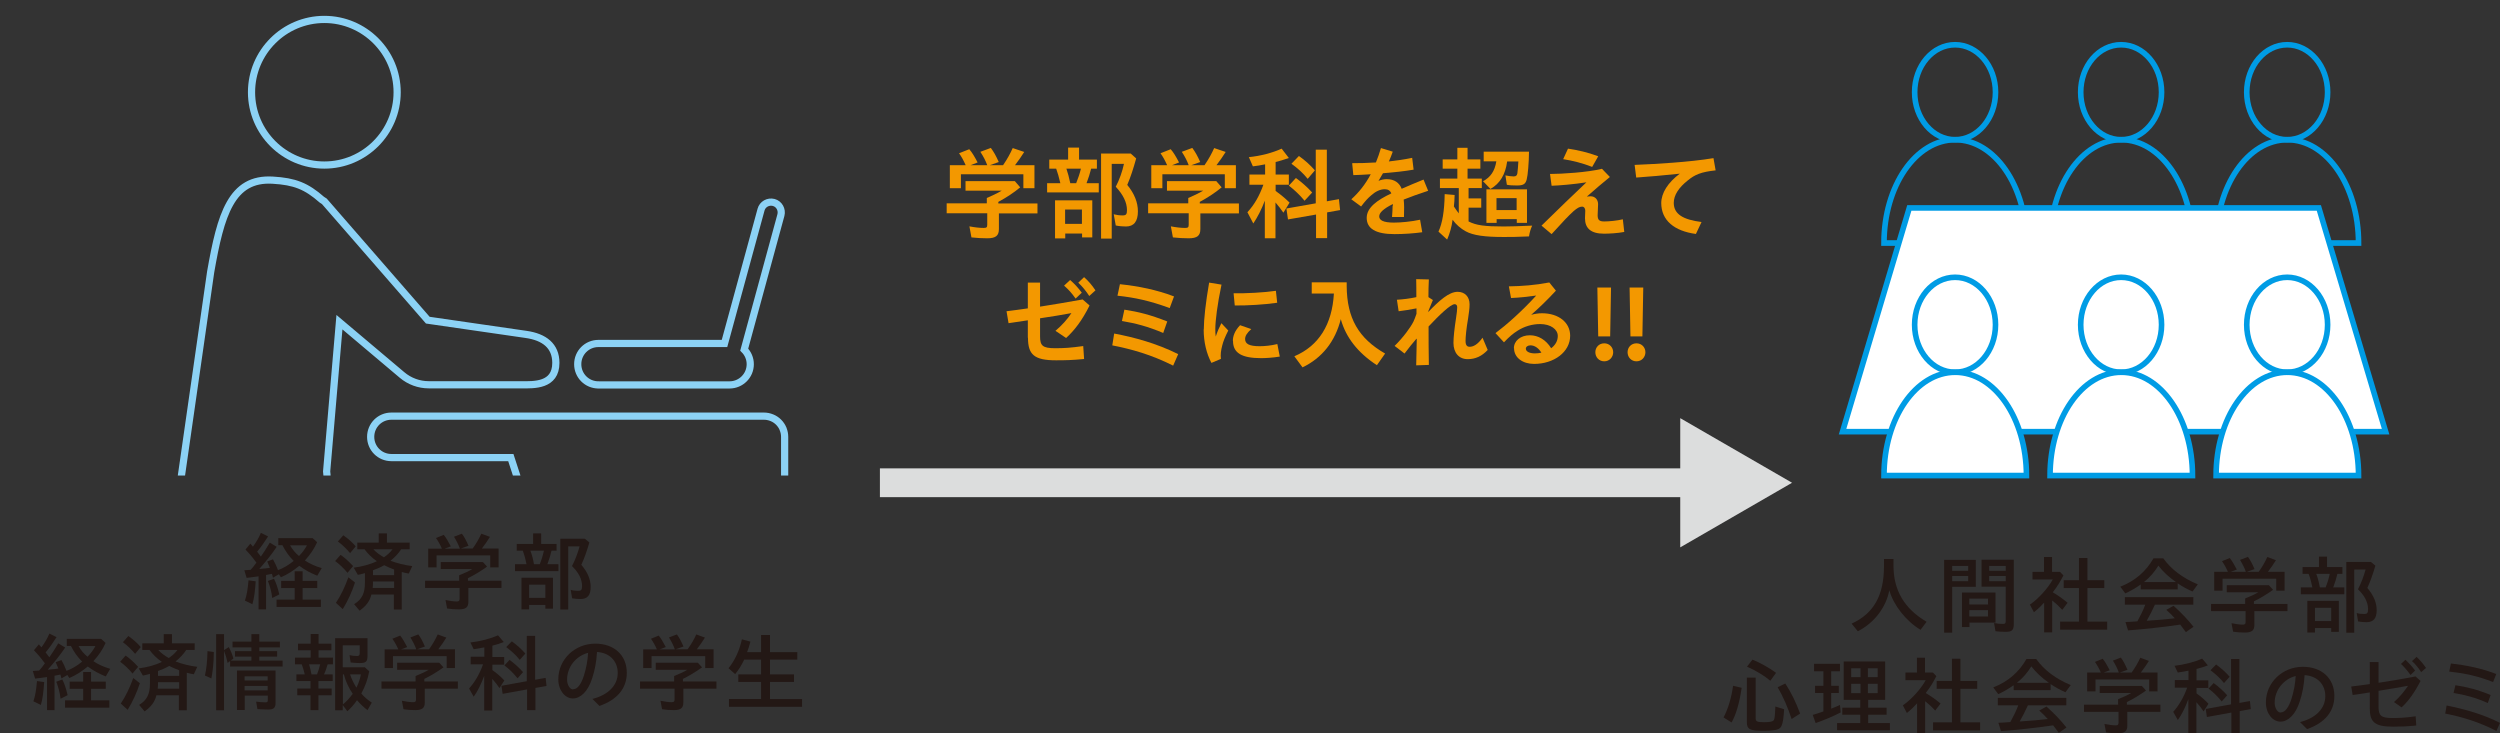
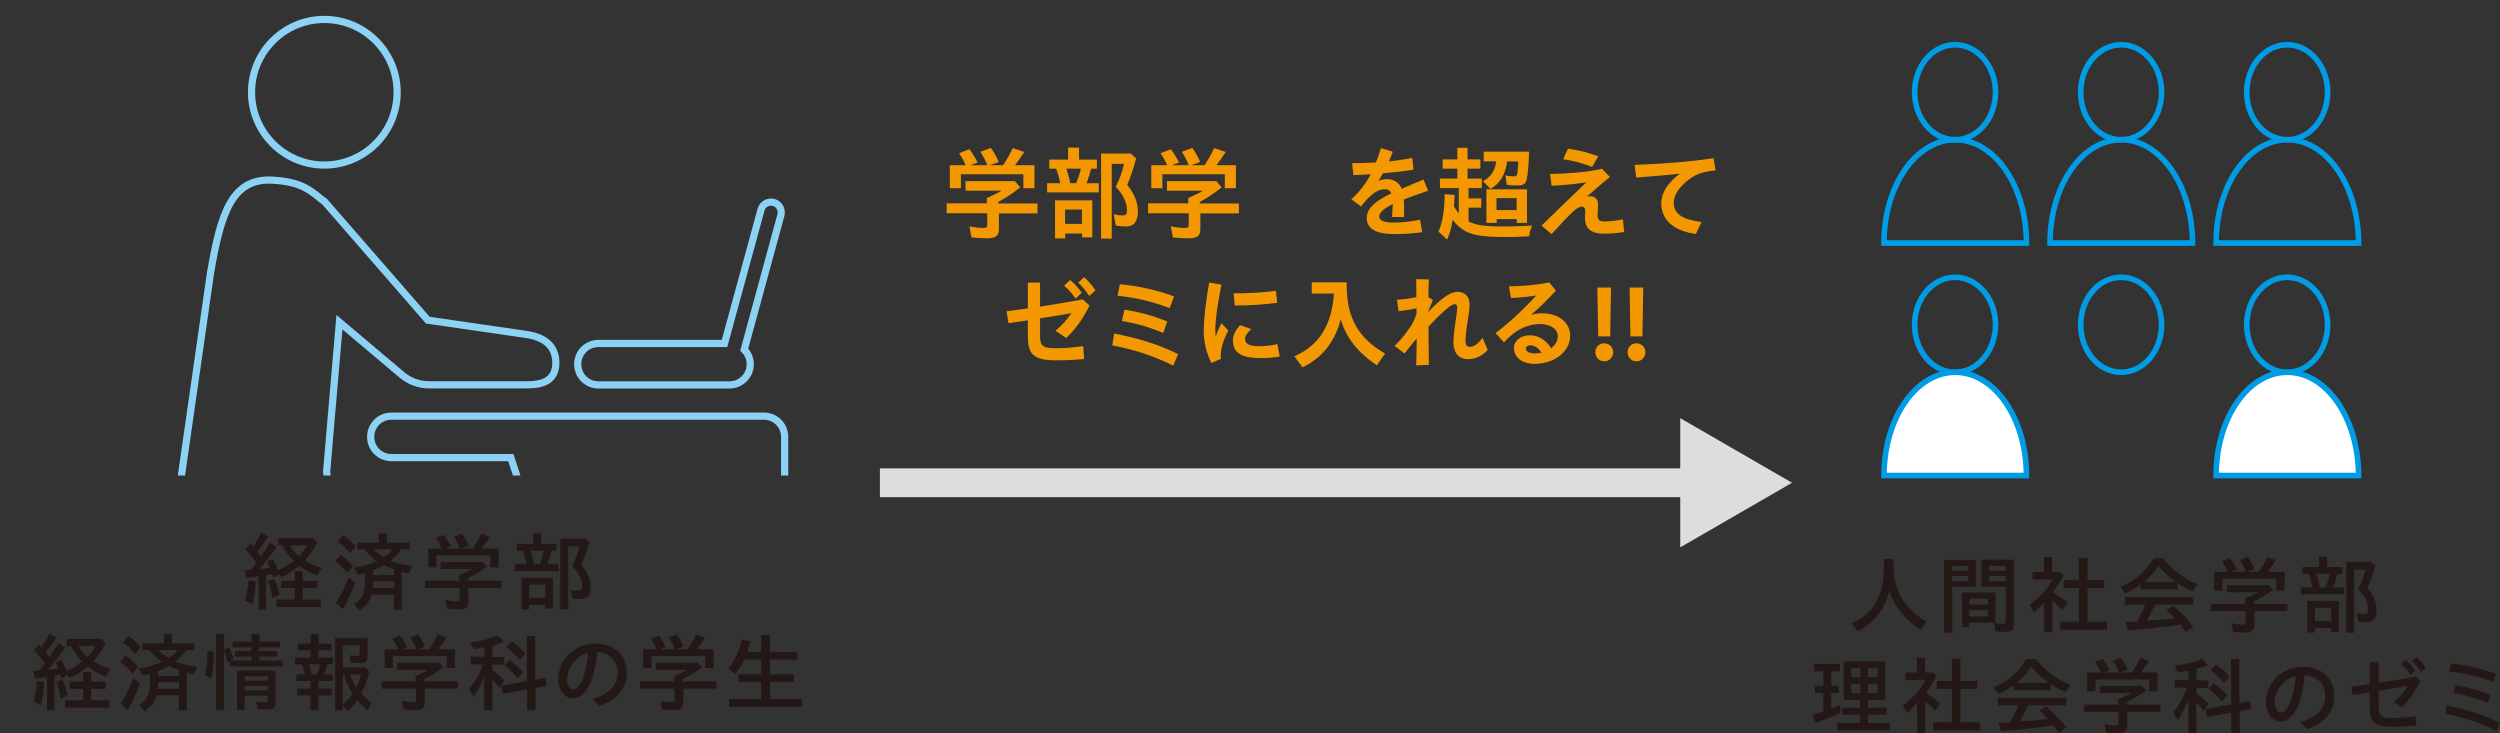
<svg xmlns="http://www.w3.org/2000/svg" id="_レイヤー_2" data-name="レイヤー 2" viewBox="0 0 173.74 50.97">
  <rect x="0" y="0" width="173.74" height="50.97" fill="#333333" stroke="none" />
  <defs>
    <style>
      .cls-1, .cls-2, .cls-3, .cls-4 {
        fill: none;
      }

      .cls-2 {
        stroke: #dcdddd;
        stroke-width: 2px;
      }

      .cls-2, .cls-3, .cls-4, .cls-5 {
        stroke-miterlimit: 10;
      }

      .cls-3, .cls-5 {
        stroke: #009ce5;
        stroke-width: .39px;
      }

      .cls-6 {
        fill: #231815;
      }

      .cls-7 {
        fill: #dcdddd;
      }

      .cls-8 {
        fill: #f39800;
      }

      .cls-4 {
        stroke: #8cd2f5;
        stroke-width: .5px;
      }

      .cls-5 {
        fill: #fff;
      }

      .cls-9 {
        clip-path: url(#clippath);
      }
    </style>
    <clipPath id="clippath">
      <rect class="cls-1" width="58.13" height="33.05" />
    </clipPath>
  </defs>
  <g id="_文字" data-name="文字">
    <g class="cls-9">
      <path class="cls-4" d="M22.54,11.47c2.79,0,5.06-2.27,5.06-5.06s-2.27-5.06-5.06-5.06-5.06,2.27-5.06,5.06,2.27,5.06,5.06,5.06ZM41.59,26.75h9.11c.79,0,1.44-.64,1.44-1.44,0-.39-.16-.75-.42-1.01l2.55-9.35c.1-.38-.12-.78-.5-.88-.38-.1-.78.12-.88.5l-2.54,9.3h-8.76c-.8,0-1.44.64-1.44,1.44s.64,1.44,1.44,1.44ZM33.82,35.66c-.35-.99-1.23-1.72-2.27-1.88l-8.83-.08c.02-.31.02-.62-.02-.94l.89-10.37,4.35,3.67c.52.44,1.18.68,1.85.68h6.46c.85.01,2.38.07,2.38-1.52,0-1.19-.81-1.8-2.07-1.98l-6.83-.99-7.19-8.26-.17-.11c-1.08-.95-1.89-1.27-3.42-1.36-2.87-.17-3.61,2.38-4.31,6.38l-2.28,15.88c.23,1.89,1.13,3.54,2.76,4.25.33.21,2.01.18,2.4.24l11.47-.07,4.41,10.49c.84,1.62,1.8,1.26,2.34,1.14.47-.11,1.62-.42,1.2-2.16l-3.1-13.02ZM54.42,29.8c-.15-.35-.43-.63-.78-.77-.17-.07-.36-.11-.55-.11h-25.89c-.8,0-1.44.64-1.44,1.44s.64,1.44,1.44,1.44h8.3l6.87,21.06c.19.59.75.99,1.37.99h9.35c.38,0,.75-.15,1.02-.42.27-.27.42-.64.42-1.02v-22.05c0-.19-.04-.38-.11-.55Z" />
    </g>
    <g>
      <path class="cls-6" d="M17.98,40.05c-.29.04-.55.08-.84.11l-.16-.53.44-.03c.12-.13.23-.26.4-.5-.31-.42-.5-.64-.76-.91l.34-.41.18.21c.23-.32.43-.65.55-.96l.5.25c-.24.38-.48.72-.76,1.06l.26.34c.2-.28.41-.62.62-.97l.48.29c-.3.46-.74,1.01-1.21,1.54.36-.03.57-.05.74-.08l-.02-.04c-.08-.19-.11-.25-.17-.4l.4-.15c.14.25.24.45.35.75.35-.12.74-.35,1.09-.64-.31-.3-.59-.7-.78-1.09h-.29v-.49h2.39l.31.28c-.2.45-.49.88-.85,1.27.32.22.74.41,1.17.53l-.31.53c-.48-.19-.86-.4-1.25-.69-.38.32-.83.61-1.28.8l-.14-.21-.41.24-.07-.27c-.13.02-.31.06-.41.08v2.39h-.52v-2.3ZM17.02,41.74c.13-.38.2-.8.25-1.41l.5.07c-.04.64-.11,1.2-.23,1.59l-.52-.25ZM18.61,40.38l.43-.16c.16.31.26.63.37,1.09l-.49.25c-.05-.43-.16-.83-.3-1.18ZM19.22,41.67h1.26v-.8h-.94v-.5h.94v-.67h.55v.67h1.02v.5h-1.02v.8h1.27v.51h-3.08v-.51ZM21.33,37.9h-1.17c.15.27.37.54.62.74.23-.23.42-.49.55-.74Z" />
      <path class="cls-6" d="M23.29,38.99l.38-.43c.27.18.54.43.87.78l-.39.47c-.25-.31-.58-.62-.86-.82ZM23.34,41.9c.34-.5.64-1.13.87-1.78l.46.36c-.2.63-.5,1.29-.85,1.85l-.47-.43ZM23.48,37.63l.38-.43c.35.25.65.51.86.77l-.39.47c-.24-.29-.55-.59-.85-.81ZM24.62,41.98c.53-.32.74-.75.74-1.47v-.68c-.17.05-.36.1-.49.12l-.29-.5c.56-.07,1.14-.22,1.61-.45-.34-.23-.63-.52-.86-.83h-.5v-.46h1.49v-.64h.57v.64h1.58v.46h-.59c-.18.28-.43.55-.74.8.44.17.99.31,1.51.37l-.24.52c-.15-.02-.4-.08-.49-.11v2.61h-.55v-1.04h-1.56c-.11.46-.37.8-.82,1.12l-.38-.45ZM27.39,40.87v-.46h-1.47v.02c0,.2,0,.28-.02.43h1.49ZM27.39,39.98v-.4c-.27-.1-.5-.2-.69-.3-.28.16-.52.26-.78.35v.34h1.47ZM27.28,38.17h-1.33c.19.22.45.4.73.56.26-.18.44-.34.6-.56Z" />
      <path class="cls-6" d="M31.07,42.28l-.11-.58c.28.06.59.1.78.1.16,0,.2-.05.2-.2v-.74h-2.4v-.5h2.37v-.38c.36-.14.72-.31.91-.43h-2.19v-.49h2.93l.29.32c-.42.3-.91.6-1.33.8v.18h2.33v.5h-2.3v.97c0,.38-.19.52-.66.52-.28,0-.59-.02-.81-.06ZM29.75,38.13h.96c-.11-.26-.25-.51-.41-.74l.54-.22c.16.2.32.47.49.8l-.43.16h1.06c-.11-.31-.25-.57-.41-.83l.55-.21c.16.21.3.47.46.84l-.54.19h.83c.26-.37.44-.68.6-1.03l.6.22c-.16.26-.34.52-.56.81h1.16v1.31h-.58v-.83h-3.73v.83h-.58v-1.31Z" />
      <path class="cls-6" d="M35.79,39.21h.8c-.06-.31-.13-.59-.26-.94h-.42v-.47h1.14v-.73h.56v.73h1.07v.47h-.35c-.08.34-.17.62-.29.94h.77v.48h-3.02v-.48ZM36.24,40.15h2.19v2.15h-.53v-.26h-1.13v.31h-.53v-2.21ZM37.9,41.55v-.92h-1.13v.92h1.13ZM37.51,39.21c.13-.32.21-.58.29-.94h-.94c.11.29.18.55.25.94h.4ZM38.96,37.44h1.69l.31.26c-.18.61-.35,1.1-.56,1.55.44.52.65,1.02.65,1.54,0,.57-.22.84-.7.84-.21,0-.41-.02-.59-.05l-.1-.59c.14.05.34.07.53.07.2,0,.26-.07.26-.34,0-.47-.24-.94-.7-1.38.23-.44.41-.92.53-1.37h-.79v4.39h-.55v-4.92Z" />
      <path class="cls-6" d="M3.28,47.05c-.29.04-.55.08-.84.11l-.16-.53.44-.03c.12-.13.23-.26.4-.5-.31-.42-.5-.64-.76-.91l.34-.41.18.21c.23-.32.43-.65.55-.96l.5.25c-.24.38-.48.72-.76,1.06l.26.34c.2-.28.41-.62.62-.97l.48.29c-.3.46-.74,1.01-1.21,1.54.36-.03.57-.05.74-.08l-.02-.04c-.08-.19-.11-.25-.17-.4l.4-.15c.14.25.24.45.35.75.35-.12.74-.35,1.09-.64-.31-.3-.59-.7-.78-1.09h-.29v-.49h2.39l.31.28c-.2.45-.49.88-.85,1.27.32.22.74.41,1.17.53l-.31.53c-.48-.19-.86-.4-1.25-.69-.38.32-.83.61-1.28.8l-.14-.21-.41.24-.07-.27c-.13.02-.31.06-.41.08v2.39h-.52v-2.3ZM2.32,48.74c.13-.38.2-.8.25-1.41l.5.07c-.04.64-.11,1.2-.23,1.59l-.52-.25ZM3.9,47.38l.43-.16c.16.31.26.63.37,1.09l-.49.25c-.05-.43-.16-.83-.3-1.18ZM4.52,48.67h1.26v-.8h-.94v-.5h.94v-.67h.55v.67h1.02v.5h-1.02v.8h1.27v.51h-3.08v-.51ZM6.63,44.9h-1.17c.15.27.37.54.62.74.23-.23.42-.49.55-.74Z" />
      <path class="cls-6" d="M8.35,45.99l.38-.43c.27.18.54.43.87.78l-.39.47c-.25-.31-.58-.62-.86-.82ZM8.39,48.9c.34-.5.64-1.13.87-1.78l.46.36c-.2.63-.5,1.29-.85,1.85l-.47-.43ZM8.54,44.63l.38-.43c.35.25.65.51.86.77l-.39.47c-.24-.29-.55-.59-.85-.81ZM9.68,48.98c.53-.32.74-.75.74-1.47v-.68c-.17.05-.36.1-.49.12l-.29-.5c.56-.07,1.14-.22,1.61-.45-.34-.23-.63-.52-.86-.83h-.5v-.46h1.49v-.64h.57v.64h1.58v.46h-.59c-.18.28-.43.55-.74.8.44.17.99.31,1.51.37l-.24.52c-.15-.02-.4-.08-.49-.11v2.61h-.55v-1.04h-1.56c-.11.46-.37.8-.82,1.12l-.38-.45ZM12.45,47.87v-.46h-1.47v.02c0,.2,0,.28-.02.43h1.49ZM12.45,46.98v-.4c-.27-.1-.5-.2-.69-.3-.28.16-.52.26-.78.35v.34h1.47ZM12.33,45.17h-1.33c.19.22.45.4.73.56.26-.18.44-.34.6-.56Z" />
      <path class="cls-6" d="M14.24,46.95c.11-.49.16-.93.18-1.7l.44.06c0,.7-.08,1.39-.17,1.84l-.44-.2ZM15.02,44.07h.55v1.11l.33-.21c.14.27.25.52.32.8l-.19.14h1.44v-.28h-1.14v-.38h1.14v-.26h-1.31v-.4h1.31v-.52h.55v.52h1.43v.4h-1.43v.26h1.24v.38h-1.24v.28h1.62v.41h-3.65v-.38l-.17.13c-.07-.32-.15-.58-.25-.84v4.13h-.55v-5.29ZM16.46,46.6h2.69v2.27c0,.32-.14.44-.5.44-.14,0-.44-.01-.76-.03l-.09-.52c.22.03.47.05.65.05.13,0,.16-.03.16-.16v-.31h-1.6v1h-.54v-2.76ZM18.6,47.29v-.29h-1.6v.29h1.6ZM18.6,47.98v-.31h-1.6v.31h1.6Z" />
      <path class="cls-6" d="M21.58,48.32h-.92v-.47h.92v-.52h-.98v-.46h.58c-.06-.27-.13-.48-.21-.7h-.47v-.47h1.09v-.51h-.88v-.46h.88v-.67h.55v.67h.89v.46h-.89v.51h1v.47h-.37c-.08.28-.15.48-.25.7h.6v.46h-.99v.52h.92v.47h-.92v1.03h-.55v-1.03ZM22.03,46.87c.09-.21.15-.42.22-.7h-.77c.07.22.11.42.17.7h.38ZM23.82,48.98v.38h-.53v-5.01h2.25v1.24c0,.38-.11.49-.52.49-.23,0-.47-.02-.65-.04l-.08-.51c.17.04.35.06.52.06.14,0,.19-.05.19-.2v-.54h-1.18v1.52h1.53l.31.28c-.1.55-.28,1.06-.55,1.54.17.22.46.47.73.64l-.3.52c-.26-.19-.52-.44-.73-.69-.2.3-.41.53-.67.77l-.32-.43ZM24.51,48.21c-.28-.41-.5-.88-.61-1.34h-.07v2.08c.24-.19.47-.44.68-.73ZM25.08,46.87h-.75c.1.31.25.62.44.92.16-.32.26-.64.31-.92Z" />
      <path class="cls-6" d="M28.04,49.28l-.11-.58c.28.06.59.1.78.1.16,0,.2-.05.2-.2v-.74h-2.4v-.5h2.37v-.38c.36-.14.72-.31.91-.43h-2.19v-.49h2.93l.29.32c-.42.3-.91.6-1.33.8v.18h2.33v.5h-2.3v.97c0,.38-.19.52-.66.52-.28,0-.59-.02-.81-.06ZM26.72,45.13h.96c-.11-.26-.25-.51-.41-.74l.54-.22c.16.2.32.47.49.8l-.43.16h1.06c-.11-.31-.25-.57-.41-.83l.55-.21c.16.21.3.47.46.84l-.54.19h.83c.26-.37.44-.68.6-1.03l.6.22c-.16.26-.34.52-.56.81h1.16v1.31h-.58v-.83h-3.73v.83h-.58v-1.31Z" />
      <path class="cls-6" d="M33.65,46.97c-.22.59-.45,1.06-.73,1.45l-.32-.57c.41-.46.73-1.01.97-1.68h-.86v-.53h.95v-.65c-.25.05-.56.1-.74.13l-.23-.47c.68-.08,1.39-.26,1.92-.5l.4.47c-.22.09-.5.18-.79.25v.79h.82v.53h-.82v.38c.3.21.57.44.83.72l-.34.53c-.15-.23-.27-.38-.5-.64v2.2h-.56v-2.38ZM36.63,47.91l-1.7.31-.08-.56,1.76-.32v-3.15h.58v3.05l.73-.13.06.56-.77.14v1.54h-.58v-1.43ZM35.05,46.25l.36-.39c.33.24.67.54.94.85l-.38.43c-.3-.37-.59-.65-.91-.89ZM35.18,44.97l.39-.4c.37.27.67.54.94.85l-.39.44c-.25-.32-.58-.62-.94-.89Z" />
      <path class="cls-6" d="M41.18,48.57c1.1-.28,1.75-.95,1.75-1.8s-.59-1.41-1.44-1.46c-.04.68-.15,1.27-.34,1.84-.29.9-.8,1.39-1.34,1.39s-1.01-.56-1.01-1.33c0-1.39,1.15-2.48,2.57-2.48,1.3,0,2.19.79,2.19,2.03,0,1.07-.66,1.87-1.9,2.3l-.49-.49ZM39.83,47.9c.31,0,.56-.36.75-.95.16-.53.26-1,.29-1.58-.83.21-1.46.97-1.46,1.86,0,.37.2.68.41.68Z" />
      <path class="cls-6" d="M46.01,49.28l-.11-.58c.28.06.59.1.78.1.16,0,.2-.05.2-.2v-.74h-2.4v-.5h2.37v-.38c.36-.14.72-.31.91-.43h-2.19v-.49h2.93l.29.32c-.42.3-.91.6-1.33.8v.18h2.33v.5h-2.3v.97c0,.38-.19.52-.66.52-.28,0-.59-.02-.81-.06ZM44.69,45.13h.96c-.11-.26-.25-.51-.41-.74l.54-.22c.16.2.32.47.49.8l-.43.16h1.06c-.11-.31-.25-.57-.41-.83l.55-.21c.16.21.3.47.46.84l-.54.19h.83c.26-.37.44-.68.6-1.03l.6.22c-.16.26-.34.52-.56.81h1.16v1.31h-.58v-.83h-3.73v.83h-.58v-1.31Z" />
      <path class="cls-6" d="M50.65,48.58h2.24v-1.19h-1.58v-.52h1.58v-1.03h-1.17c-.2.42-.38.7-.63,1.01l-.46-.41c.45-.56.75-1.21.93-2.01l.59.16c-.08.32-.14.49-.23.73h.97v-1.19h.62v1.19h1.9v.52h-1.9v1.03h1.67v.52h-1.67v1.19h2.23v.54h-5.08v-.54Z" />
    </g>
    <g>
      <path class="cls-6" d="M128.68,43.34c1.55-.71,2.25-1.97,2.25-4.01v-.48h.66v.46c0,1.71.75,2.99,2.3,3.9l-.42.56c-1.01-.61-1.88-1.71-2.17-2.75-.23,1.21-1.06,2.28-2.19,2.85l-.43-.53Z" />
      <path class="cls-6" d="M135.11,38.91h2.2v1.87h-1.64v3.19h-.56v-5.06ZM136.78,39.67v-.34h-1.11v.34h1.11ZM136.78,40.39v-.36h-1.11v.36h1.11ZM136.35,41.18h2.33v2.09h-1.81v.31h-.52v-2.39ZM138.16,42.01v-.41h-1.3v.41h1.3ZM138.16,42.84v-.44h-1.3v.44h1.3ZM138.68,43.88l-.1-.58c.19.04.44.06.62.06.14,0,.19-.04.19-.19v-2.4h-1.68v-1.87h2.24v4.46c0,.44-.12.55-.58.55-.23,0-.49-.02-.69-.04ZM139.39,39.67v-.34h-1.15v.34h1.15ZM139.39,40.39v-.36h-1.15v.36h1.15Z" />
      <path class="cls-6" d="M142.08,41.86c-.23.25-.42.44-.73.69l-.28-.53c.58-.4,1.25-1.13,1.59-1.75h-1.41v-.53h.8v-1.03h.56v1.03h.55l.24.25c-.21.41-.45.81-.74,1.17.36.22.64.41,1.03.73l-.37.49c-.26-.28-.44-.44-.7-.65v2.22h-.56v-2.11ZM143.17,43.2h1.31v-2.33h-1.06v-.55h1.06v-1.54h.59v1.54h1.17v.55h-1.17v2.33h1.37v.56h-3.27v-.56Z" />
      <path class="cls-6" d="M147.36,40.77c1.02-.4,1.78-1.06,2.3-1.97h.68c.55.77,1.36,1.38,2.4,1.81l-.37.5c-.36-.16-.71-.35-1.03-.57v.42h-2.57v-.34c-.34.24-.7.45-1.07.62l-.35-.47ZM151.5,43.41c-1.13.17-2.44.31-3.61.4l-.18-.58c.28-.01.63-.03.83-.05.2-.36.39-.74.55-1.16h-1.42v-.52h4.76v.52h-2.67c-.18.4-.37.77-.57,1.12.77-.05,1.37-.1,1.95-.17-.15-.17-.33-.36-.59-.59l.5-.28c.5.44.99.95,1.39,1.46l-.53.37c-.18-.25-.21-.29-.4-.53ZM151.22,40.45c-.48-.33-.91-.73-1.22-1.14-.28.45-.6.82-1,1.14h2.22Z" />
      <path class="cls-6" d="M155.19,43.89l-.11-.58c.28.06.59.1.78.1.16,0,.2-.05.2-.2v-.74h-2.4v-.5h2.37v-.38c.36-.14.72-.31.91-.43h-2.19v-.49h2.93l.29.32c-.42.3-.91.6-1.33.8v.18h2.33v.5h-2.3v.97c0,.38-.19.52-.66.52-.28,0-.59-.02-.81-.06ZM153.87,39.74h.96c-.11-.26-.25-.51-.41-.74l.54-.22c.16.2.32.47.49.8l-.43.16h1.06c-.11-.31-.25-.57-.41-.83l.55-.21c.16.21.3.47.46.85l-.54.19h.83c.26-.37.44-.68.6-1.03l.6.22c-.16.26-.34.52-.56.81h1.16v1.31h-.58v-.83h-3.73v.83h-.58v-1.31Z" />
      <path class="cls-6" d="M159.9,40.82h.8c-.06-.31-.13-.59-.26-.94h-.42v-.47h1.14v-.73h.56v.73h1.07v.47h-.35c-.08.34-.17.62-.29.94h.77v.48h-3.02v-.48ZM160.35,41.76h2.19v2.15h-.53v-.26h-1.13v.31h-.53v-2.21ZM162.01,43.16v-.92h-1.13v.92h1.13ZM161.62,40.82c.13-.32.21-.58.29-.94h-.94c.11.29.18.55.25.94h.4ZM163.08,39.05h1.69l.31.26c-.18.61-.35,1.1-.56,1.55.44.52.65,1.02.65,1.54,0,.57-.22.84-.7.84-.21,0-.41-.02-.59-.05l-.1-.59c.14.05.34.07.53.07.2,0,.26-.07.26-.34,0-.47-.24-.94-.7-1.38.23-.44.41-.92.53-1.37h-.79v4.39h-.55v-4.92Z" />
-       <path class="cls-6" d="M119.78,49.86c.32-.61.55-1.37.66-2.2l.6.14c-.16,1.06-.38,1.83-.7,2.41l-.56-.35ZM121.4,50.17v-3.08h.61v2.82c0,.23.1.28.59.28.4,0,.6-.04.67-.14.06-.1.08-.24.11-.95l.61.19c-.08,1.23-.17,1.4-.75,1.46-.25.03-.4.04-.67.04-.97,0-1.17-.11-1.17-.6ZM121.41,46.33l.38-.49c.6.25,1.19.59,1.64.92l-.4.55c-.4-.34-.99-.7-1.62-.98ZM123.54,47.76l.53-.26c.4.61.75,1.32,1.03,2.09l-.59.38c-.26-.8-.59-1.56-.97-2.21Z" />
      <path class="cls-6" d="M125.98,49.68c.26-.07.44-.13.74-.24v-1.28h-.58v-.5h.58v-1.01h-.65v-.52h1.8v.52h-.61v1.01h.53v.5h-.53v1.09c.22-.08.46-.19.61-.26l.05.52c-.5.26-1.16.54-1.74.74l-.2-.56ZM127.67,50.25h1.61v-.58h-1.25v-.49h1.25v-.54h-1.15v-2.67h2.88v2.67h-1.18v.54h1.28v.49h-1.28v.58h1.51v.5h-3.67v-.5ZM129.3,47.06v-.62h-.65v.62h.65ZM129.3,48.17v-.65h-.65v.65h.65ZM130.49,47.06v-.62h-.68v.62h.68ZM130.49,48.17v-.65h-.68v.65h.68Z" />
      <path class="cls-6" d="M133.25,48.86c-.23.25-.42.44-.73.69l-.28-.53c.58-.4,1.25-1.13,1.59-1.75h-1.41v-.53h.8v-1.03h.56v1.03h.55l.24.25c-.21.41-.45.81-.74,1.17.36.22.64.41,1.03.73l-.37.49c-.26-.28-.44-.44-.7-.65v2.22h-.56v-2.11ZM134.34,50.2h1.31v-2.33h-1.06v-.55h1.06v-1.54h.59v1.54h1.17v.55h-1.17v2.33h1.37v.56h-3.27v-.56Z" />
      <path class="cls-6" d="M138.53,47.77c1.02-.4,1.78-1.06,2.3-1.97h.68c.55.77,1.36,1.38,2.4,1.81l-.37.5c-.36-.16-.71-.35-1.03-.57v.42h-2.57v-.34c-.34.24-.7.45-1.07.62l-.35-.47ZM142.67,50.41c-1.13.17-2.44.31-3.61.4l-.18-.58c.28-.01.63-.03.83-.05.2-.36.39-.74.55-1.16h-1.42v-.52h4.76v.52h-2.67c-.18.4-.37.77-.57,1.12.77-.05,1.37-.1,1.95-.17-.15-.17-.33-.36-.59-.59l.5-.28c.5.44.99.95,1.39,1.46l-.53.37c-.18-.25-.21-.29-.4-.53ZM142.39,47.45c-.48-.33-.91-.73-1.22-1.14-.28.45-.6.82-1,1.14h2.22Z" />
      <path class="cls-6" d="M146.36,50.89l-.11-.58c.28.06.59.1.78.1.16,0,.2-.05.2-.2v-.74h-2.4v-.5h2.37v-.38c.36-.14.72-.31.91-.43h-2.19v-.49h2.93l.29.32c-.42.3-.91.6-1.33.8v.18h2.33v.5h-2.3v.97c0,.38-.19.52-.66.52-.28,0-.59-.02-.81-.06ZM145.04,46.74h.96c-.11-.26-.25-.51-.41-.74l.54-.22c.16.2.32.47.49.8l-.43.16h1.06c-.11-.31-.25-.57-.41-.83l.55-.21c.16.21.3.47.46.85l-.54.19h.83c.26-.37.44-.68.6-1.03l.6.22c-.16.26-.34.52-.56.81h1.16v1.31h-.58v-.83h-3.73v.83h-.58v-1.31Z" />
      <path class="cls-6" d="M152.08,48.59c-.22.59-.45,1.06-.73,1.45l-.32-.57c.41-.46.73-1.01.97-1.68h-.86v-.53h.95v-.65c-.25.05-.56.1-.74.13l-.23-.47c.68-.08,1.39-.26,1.92-.5l.4.47c-.22.09-.5.18-.79.25v.79h.82v.53h-.82v.38c.3.21.57.44.83.72l-.34.53c-.15-.23-.27-.38-.5-.64v2.2h-.56v-2.38ZM155.07,49.52l-1.7.31-.08-.56,1.76-.32v-3.15h.58v3.05l.73-.13.06.56-.77.14v1.54h-.58v-1.43ZM153.48,47.86l.36-.39c.33.24.67.54.94.85l-.38.43c-.3-.37-.59-.65-.91-.89ZM153.62,46.58l.39-.4c.37.27.67.54.94.85l-.39.44c-.25-.32-.58-.62-.94-.89Z" />
      <path class="cls-6" d="M159.85,50.18c1.1-.28,1.75-.95,1.75-1.8s-.59-1.41-1.44-1.46c-.04.68-.15,1.27-.34,1.84-.29.9-.8,1.39-1.34,1.39s-1.01-.56-1.01-1.33c0-1.39,1.15-2.48,2.57-2.48,1.3,0,2.19.79,2.19,2.03,0,1.07-.66,1.87-1.9,2.3l-.49-.49ZM158.5,49.51c.31,0,.56-.36.75-.95.16-.53.26-1,.29-1.58-.83.21-1.46.97-1.46,1.86,0,.37.2.68.41.68Z" />
      <path class="cls-6" d="M164.69,49.23v-1.11c-.4.07-.8.13-1.19.18l-.1-.59c.44-.05.86-.11,1.29-.17v-1.53h.61v1.44c.81-.12,1.64-.26,2.57-.44l.35.31c-.44.85-.85,1.41-1.32,1.84l-.53-.37c.41-.35.73-.76.98-1.13-.6.11-1.31.23-2.05.35v1.12c0,.59.16.77.96.77.54,0,.91-.02,1.62-.12l.04.64c-.68.07-1.09.08-1.62.08-1.28,0-1.61-.33-1.61-1.28ZM166.86,46.14l.31-.29c.23.22.43.43.67.75l-.32.31c-.25-.35-.4-.52-.66-.77ZM167.63,45.94l.31-.29c.24.22.42.43.66.77l-.34.29c-.17-.27-.4-.56-.64-.77Z" />
      <path class="cls-6" d="M169.93,49.6l.1-.57c1.22.24,2.6.63,3.71,1.21l-.25.56c-1.19-.62-2.39-.98-3.56-1.21ZM170.21,46.67l.12-.56c1.06.12,2.12.33,3.15.73l-.22.56c-1.1-.43-1.98-.61-3.06-.73ZM170.51,48.17l.13-.55c.8.12,1.55.31,2.45.68l-.2.56c-.84-.38-1.62-.58-2.37-.7Z" />
    </g>
    <g>
      <path class="cls-8" d="M67.51,16.49l-.14-.76c.35.07.7.11.99.11.2,0,.25-.04.25-.23v-.79h-2.82v-.69h2.79v-.37c.31-.13.71-.32,1.04-.51h-2.52v-.66h3.43l.37.43c-.43.36-.96.71-1.52,1.01v.11h2.72v.69h-2.68v1.09c0,.46-.22.64-.81.64-.34,0-.74-.02-1.09-.06ZM66,11.48h1.11c-.15-.34-.29-.59-.46-.83l.71-.28c.2.23.36.5.58.92l-.49.19h1.16c-.12-.32-.27-.61-.48-.93l.73-.27c.2.27.36.55.55.98l-.62.22h.92c.31-.46.5-.81.67-1.19l.8.27c-.18.29-.41.62-.64.92h1.35v1.6h-.77v-.97h-4.34v.97h-.77v-1.6Z" />
      <path class="cls-8" d="M72.76,12.73h.93c-.11-.45-.18-.71-.29-1.01h-.48v-.63h1.31v-.83h.76v.83h1.24v.63h-.4c-.09.35-.18.65-.32,1.01h.85v.64h-3.59v-.64ZM73.31,13.92h2.6v2.58h-.71v-.27h-1.17v.34h-.71v-2.65ZM75.19,15.56v-1h-1.17v1h1.17ZM74.79,12.73c.13-.33.24-.63.33-1.01h-1.01c.1.29.18.59.27,1.01h.41ZM76.5,10.67h2.08l.38.34c-.2.72-.38,1.28-.62,1.84.5.61.74,1.22.74,1.84,0,.7-.28,1.05-.83,1.05-.22,0-.47-.02-.71-.07l-.14-.78c.18.05.39.08.62.08.24,0,.3-.08.3-.37,0-.53-.27-1.08-.78-1.62.27-.52.46-1.08.57-1.59h-.85v5.19h-.74v-5.9Z" />
      <path class="cls-8" d="M81.51,16.49l-.14-.76c.35.07.7.11.99.11.2,0,.25-.04.25-.23v-.79h-2.82v-.69h2.79v-.37c.31-.13.71-.32,1.04-.51h-2.52v-.66h3.43l.37.43c-.43.36-.96.71-1.52,1.01v.11h2.72v.69h-2.68v1.09c0,.46-.22.64-.81.64-.34,0-.74-.02-1.09-.06ZM80,11.48h1.11c-.15-.34-.29-.59-.46-.83l.71-.28c.2.23.36.5.58.92l-.49.19h1.16c-.12-.32-.27-.61-.48-.93l.73-.27c.2.27.36.55.55.98l-.62.22h.92c.31-.46.5-.81.67-1.19l.8.27c-.18.29-.41.62-.64.92h1.35v1.6h-.77v-.97h-4.34v.97h-.77v-1.6Z" />
-       <path class="cls-8" d="M87.91,13.92c-.23.62-.52,1.18-.81,1.61l-.41-.78c.48-.52.83-1.13,1.11-1.91h-.97v-.71h1.09v-.71c-.29.06-.57.11-.85.14l-.28-.64c.81-.08,1.65-.3,2.28-.59l.5.65c-.39.14-.69.22-.92.28v.87h.92v.71h-.92v.43c.35.25.64.49.97.81l-.43.7c-.2-.29-.32-.44-.55-.71v2.49h-.74v-2.65ZM91.46,14.91l-1.95.34-.11-.76,2.04-.36v-3.73h.77v3.59l.84-.15.08.76-.9.16v1.79h-.77v-1.66ZM89.57,12.9l.49-.53c.4.29.8.64,1.13,1.01l-.53.57c-.32-.39-.69-.74-1.1-1.06ZM89.75,11.38l.52-.54c.41.29.78.62,1.11,1l-.5.59c-.3-.38-.71-.75-1.13-1.05Z" />
      <path class="cls-8" d="M96.8,14.29v-.11c-.65.32-.95.6-.95.86s.28.43,1.02.43c.49,0,1.22-.07,1.82-.2l.15.87c-.58.08-1.28.13-1.93.13-1.3,0-1.93-.38-1.93-1.13,0-.71.72-1.23,1.71-1.7-.08-.2-.23-.29-.46-.29-.31,0-.64.16-.92.41-.27.23-.43.41-.72.79l-.68-.5c.53-.48.97-1.03,1.35-1.74-.43.03-.84.05-1.21.06l-.08-.83c.51,0,1.07-.01,1.65-.05.13-.31.24-.64.35-1l.82.25c-.08.23-.17.46-.27.68.54-.06,1.09-.14,1.62-.25l.1.82c-.63.11-1.38.19-2.13.25-.1.18-.2.35-.31.53.19-.08.39-.12.57-.12.53,0,.88.25,1.04.67.48-.21.99-.43,1.52-.64l.32.78c-.67.22-1.23.42-1.7.61.02.19.03.36.03.53,0,.27,0,.45-.01.68h-.83c.02-.26.04-.55.04-.78Z" />
      <path class="cls-8" d="M99.97,16.09c.27-.58.41-1.41.43-2.6l.69.06c-.01.41-.02.51-.05.8.15.22.25.37.34.48v-1.76h-1.31v-.66h1.21v-.69h-1.02v-.64h1.02v-.81h.71v.81h.89v.64h-.89v.69h.99v.66h-.92v.72h.88v.64h-.88v.96c.53.27,1.12.35,2.44.35.49,0,1.06-.02,1.98-.06-.11.25-.17.44-.22.75-.87.04-1.28.04-1.76.04-1.32,0-2.11-.11-2.63-.39-.34-.18-.69-.48-.92-.81-.06.47-.19.95-.38,1.38l-.61-.56ZM103.05,12.6c.54-.28.83-.71.94-1.39h-.88v-.67h3.15c-.01.79-.08,1.63-.16,1.93-.08.32-.24.42-.67.42-.29,0-.53-.01-.71-.05l-.1-.65c.2.04.4.07.57.07s.23-.06.26-.21c.02-.13.06-.59.07-.83h-.78c-.12.91-.5,1.54-1.16,1.91l-.5-.52ZM103.29,13.16h2.83v2.33h-.71v-.26h-1.4v.26h-.71v-2.33ZM105.4,14.6v-.83h-1.4v.83h1.4Z" />
      <path class="cls-8" d="M107.14,15.67c1.25-1.23,2.09-2.03,3.11-3-.88.14-1.87.22-2.42.24l-.11-.82c.81,0,2.61-.11,3.61-.36l.55.57c-.45.36-1.1.92-1.6,1.36.09-.01.17-.02.25-.02.34,0,.53.25.53.55,0,.22-.03.6-.03.76,0,.31.09.44.45.44.32,0,.89-.05,1.3-.15l.1.88c-.48.09-1.06.12-1.41.12-.9,0-1.32-.37-1.32-1.07,0-.16.02-.4.02-.53,0-.15-.08-.28-.22-.28-.18,0-.34.1-.59.31-.36.33-.67.65-1.53,1.6l-.7-.59ZM108.63,11.07l.34-.74c.74.12,1.32.24,2.1.53l-.42.74c-.69-.27-1.34-.43-2.02-.54Z" />
      <path class="cls-8" d="M115.45,14.12c0-.71.47-1.44,1.29-2.05-1.22.13-2.08.2-3.03.27l-.11-.88c1.46-.06,3.8-.19,5.48-.47l.15.85c-1.01.11-1.44.29-1.95.71-.6.48-.96,1-.96,1.55,0,.78.65,1.17,1.93,1.33l-.39.83c-1.49-.2-2.41-.93-2.41-2.16Z" />
      <path class="cls-8" d="M71.43,23.47v-1.21c-.46.07-.9.14-1.34.2l-.14-.83c.5-.06.99-.13,1.48-.2v-1.79h.85v1.67c.92-.14,1.88-.31,2.96-.5l.48.42c-.51,1.03-1.04,1.72-1.63,2.26l-.74-.5c.44-.37.81-.78,1.11-1.23-.66.12-1.41.25-2.18.36v1.25c0,.65.17.83,1.05.83.64,0,1.08-.03,1.95-.15l.06.9c-.83.08-1.31.09-1.95.09-1.51,0-1.95-.39-1.95-1.57ZM73.96,19.84l.41-.38c.31.27.53.51.81.88l-.43.41c-.29-.41-.46-.59-.8-.9ZM74.94,19.64l.4-.38c.32.29.52.52.79.92l-.43.39c-.23-.35-.48-.66-.76-.92Z" />
      <path class="cls-8" d="M77.3,24l.13-.82c1.38.26,2.92.67,4.45,1.43l-.35.8c-1.53-.77-2.91-1.15-4.24-1.41ZM77.66,20.55l.17-.8c1.3.14,2.52.38,3.76.85l-.3.81c-1.39-.51-2.42-.73-3.63-.86ZM77.97,22.31l.17-.79c.98.15,1.82.36,2.98.82l-.28.8c-1.09-.46-1.92-.67-2.86-.83Z" />
      <path class="cls-8" d="M83.66,22.89c0-.68.13-1.87.37-3.25l.86.14c-.29,1.37-.43,2.54-.43,3.06,0,.2,0,.38.03.55.1-.32.25-.66.39-.93l.48.51c-.23.45-.35.76-.42,1.04-.09.34-.13.65-.09.93l-.66.28c-.34-.64-.54-1.44-.54-2.33ZM85.68,23.68c0-.32.13-.69.5-1.08l.78.27c-.31.27-.43.49-.43.69,0,.33.27.5,1.01.5.34,0,.78-.04,1.23-.15l.17.87c-.46.08-1.01.11-1.29.11-1.34,0-1.96-.35-1.96-1.19ZM85.74,20.38c.82.02,2.12-.05,2.93-.17l.09.83c-.88.13-2.09.2-2.95.19l-.08-.85Z" />
      <path class="cls-8" d="M89.95,24.76c1.7-.72,2.63-2.21,2.75-4.36h-1.54v-.78h2.43v.28c.02,2.21.82,3.61,2.67,4.67l-.57.81c-1.32-.86-2.16-1.93-2.51-3.2-.39,1.55-1.3,2.7-2.66,3.35l-.56-.76Z" />
      <path class="cls-8" d="M98.43,23.55c-.24.27-.5.6-.82,1.02l-.69-.53c.6-.59,1.11-1.29,1.31-1.69.06-.13.14-.33.21-.54v-.38c-.41.08-.88.16-1.24.2l-.12-.8c.39-.02.9-.08,1.35-.18,0-.5,0-.87-.01-1.25l.88.02c-.02.42-.03.8-.03,1.23l.31.2-.32.78v.05c.76-.79,1.44-1.4,2.04-1.4.49,0,.83.33.83.87,0,.29-.05.61-.1.96-.13.74-.18,1.33-.18,1.58,0,.3.1.41.29.41.25,0,.56-.16.89-.63l.36.85c-.4.43-.85.64-1.39.64-.61,0-.99-.44-.99-1.13,0-.39.07-1.02.18-1.73.05-.34.08-.58.08-.74,0-.14-.06-.22-.18-.22-.28,0-1.09.78-1.81,1.55,0,.9,0,1.59.02,2.67l-.88.03c.01-.71.03-1.29.04-1.85Z" />
      <path class="cls-8" d="M105.21,24.2c0-.51.46-.9,1.11-.9.59,0,1.12.32,1.48.9.28-.21.46-.5.46-.85,0-.46-.49-.83-1.23-.83-.55,0-1.11.17-1.56.46-.33.21-.57.41-.95.81l-.59-.64c.75-.56,1.83-1.51,2.83-2.61-.55.08-1.21.15-1.75.17l-.15-.81c.87-.01,1.82-.08,2.81-.27l.46.57c-.62.67-1.13,1.16-1.72,1.68.25-.07.5-.11.75-.11,1.16,0,1.96.64,1.96,1.56,0,1.13-1.12,1.96-2.51,1.96-.78,0-1.39-.43-1.39-1.09ZM106.67,24.56c.15,0,.3-.02.45-.05-.2-.33-.48-.51-.76-.51-.2,0-.32.11-.32.23,0,.2.25.33.64.33Z" />
      <path class="cls-8" d="M110.87,24.48c0-.34.25-.62.62-.62s.62.29.62.62-.25.63-.62.63-.62-.29-.62-.63ZM111.01,19.98h.95l-.06,3.4h-.83l-.06-3.4Z" />
      <path class="cls-8" d="M113.11,24.48c0-.34.25-.62.62-.62s.62.29.62.62-.25.63-.62.63-.62-.29-.62-.63ZM113.25,19.98h.95l-.06,3.4h-.83l-.06-3.4Z" />
    </g>
    <g>
      <g>
        <path class="cls-3" d="M130.93,16.89c0-3.97,2.21-7.18,4.95-7.18s4.95,3.22,4.95,7.18h-9.89Z" />
        <ellipse class="cls-3" cx="135.87" cy="6.41" rx="2.81" ry="3.3" />
      </g>
      <g>
        <path class="cls-3" d="M142.47,16.89c0-3.97,2.21-7.18,4.95-7.18s4.95,3.22,4.95,7.18h-9.89Z" />
        <ellipse class="cls-3" cx="147.41" cy="6.41" rx="2.81" ry="3.3" />
      </g>
      <g>
        <path class="cls-3" d="M154.01,16.89c0-3.97,2.21-7.18,4.95-7.18s4.95,3.22,4.95,7.18h-9.89Z" />
        <ellipse class="cls-3" cx="158.95" cy="6.41" rx="2.81" ry="3.3" />
      </g>
-       <polygon class="cls-5" points="165.79 30 128.05 30 132.69 14.45 161.15 14.45 165.79 30" />
      <g>
        <path class="cls-5" d="M130.93,33.05c0-3.97,2.21-7.18,4.95-7.18s4.95,3.22,4.95,7.18h-9.89Z" />
        <ellipse class="cls-3" cx="135.87" cy="22.57" rx="2.81" ry="3.3" />
      </g>
      <g>
-         <path class="cls-5" d="M142.47,33.05c0-3.97,2.21-7.18,4.95-7.18s4.95,3.22,4.95,7.18h-9.89Z" />
        <ellipse class="cls-3" cx="147.41" cy="22.57" rx="2.81" ry="3.3" />
      </g>
      <g>
        <path class="cls-5" d="M154.01,33.05c0-3.97,2.21-7.18,4.95-7.18s4.95,3.22,4.95,7.18h-9.89Z" />
        <ellipse class="cls-3" cx="158.95" cy="22.57" rx="2.81" ry="3.3" />
      </g>
    </g>
    <g>
      <line class="cls-2" x1="61.15" y1="33.55" x2="119.58" y2="33.55" />
      <polygon class="cls-7" points="124.54 33.55 116.77 38.04 116.77 29.06 124.54 33.55" />
    </g>
  </g>
</svg>